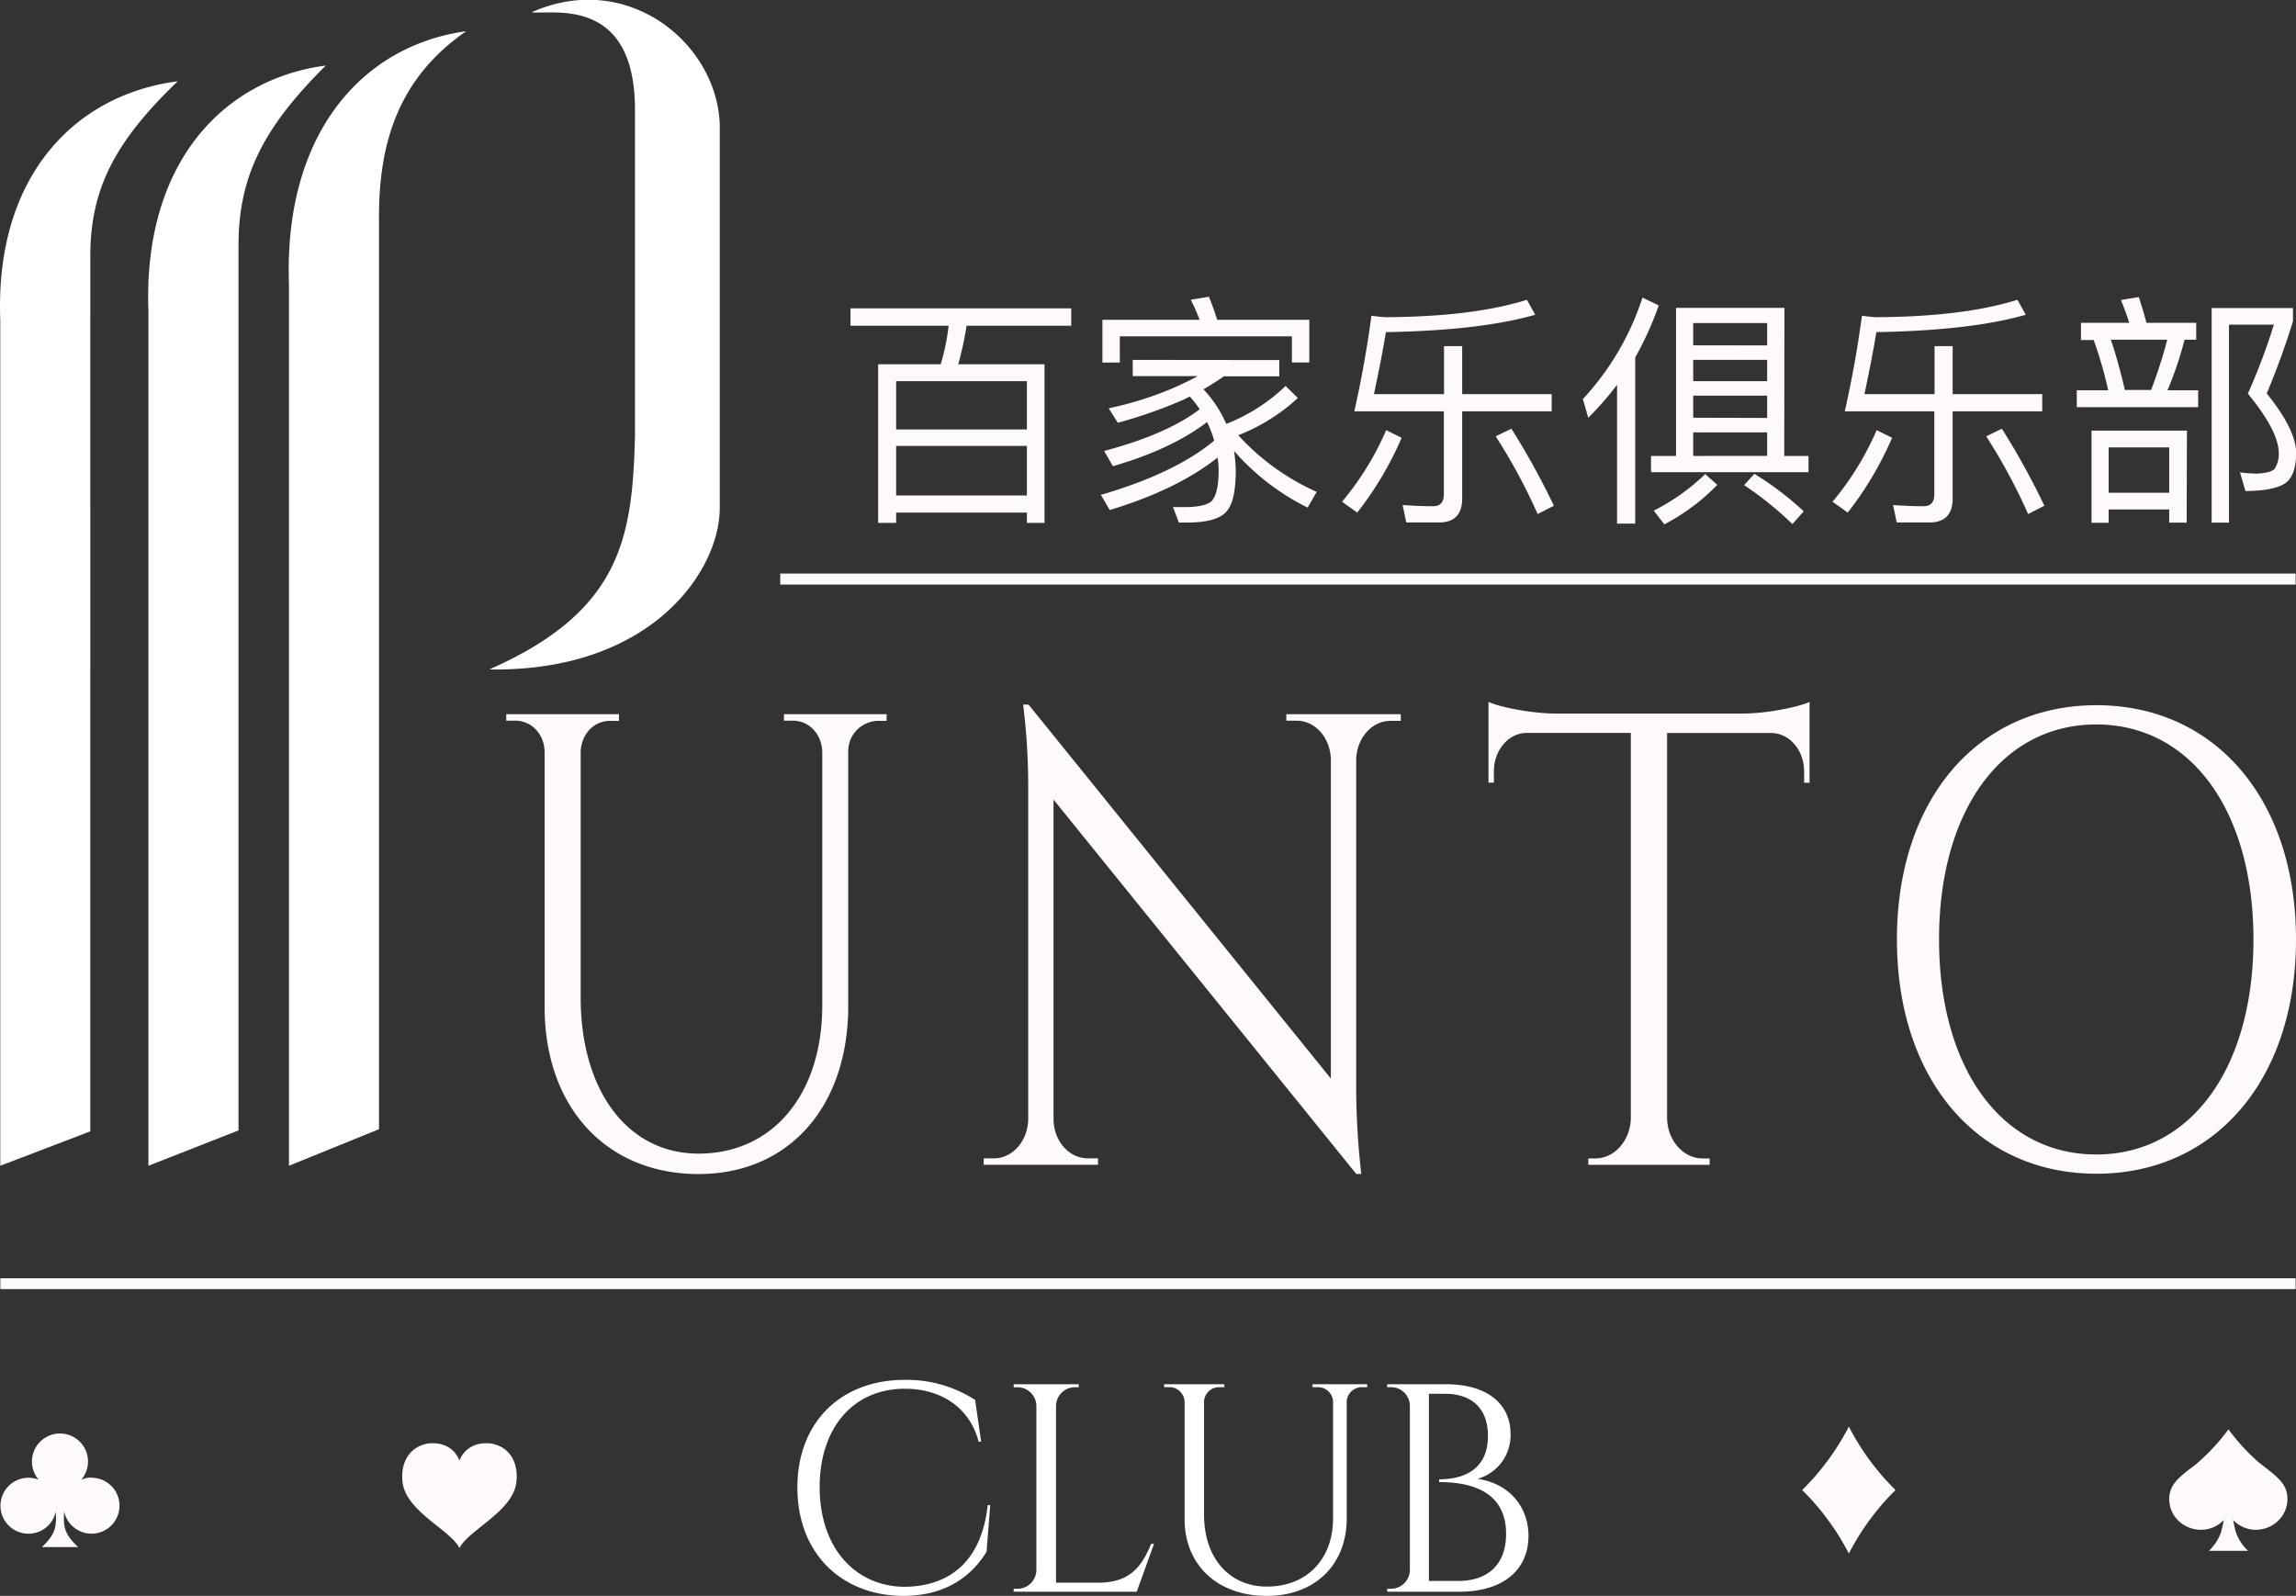
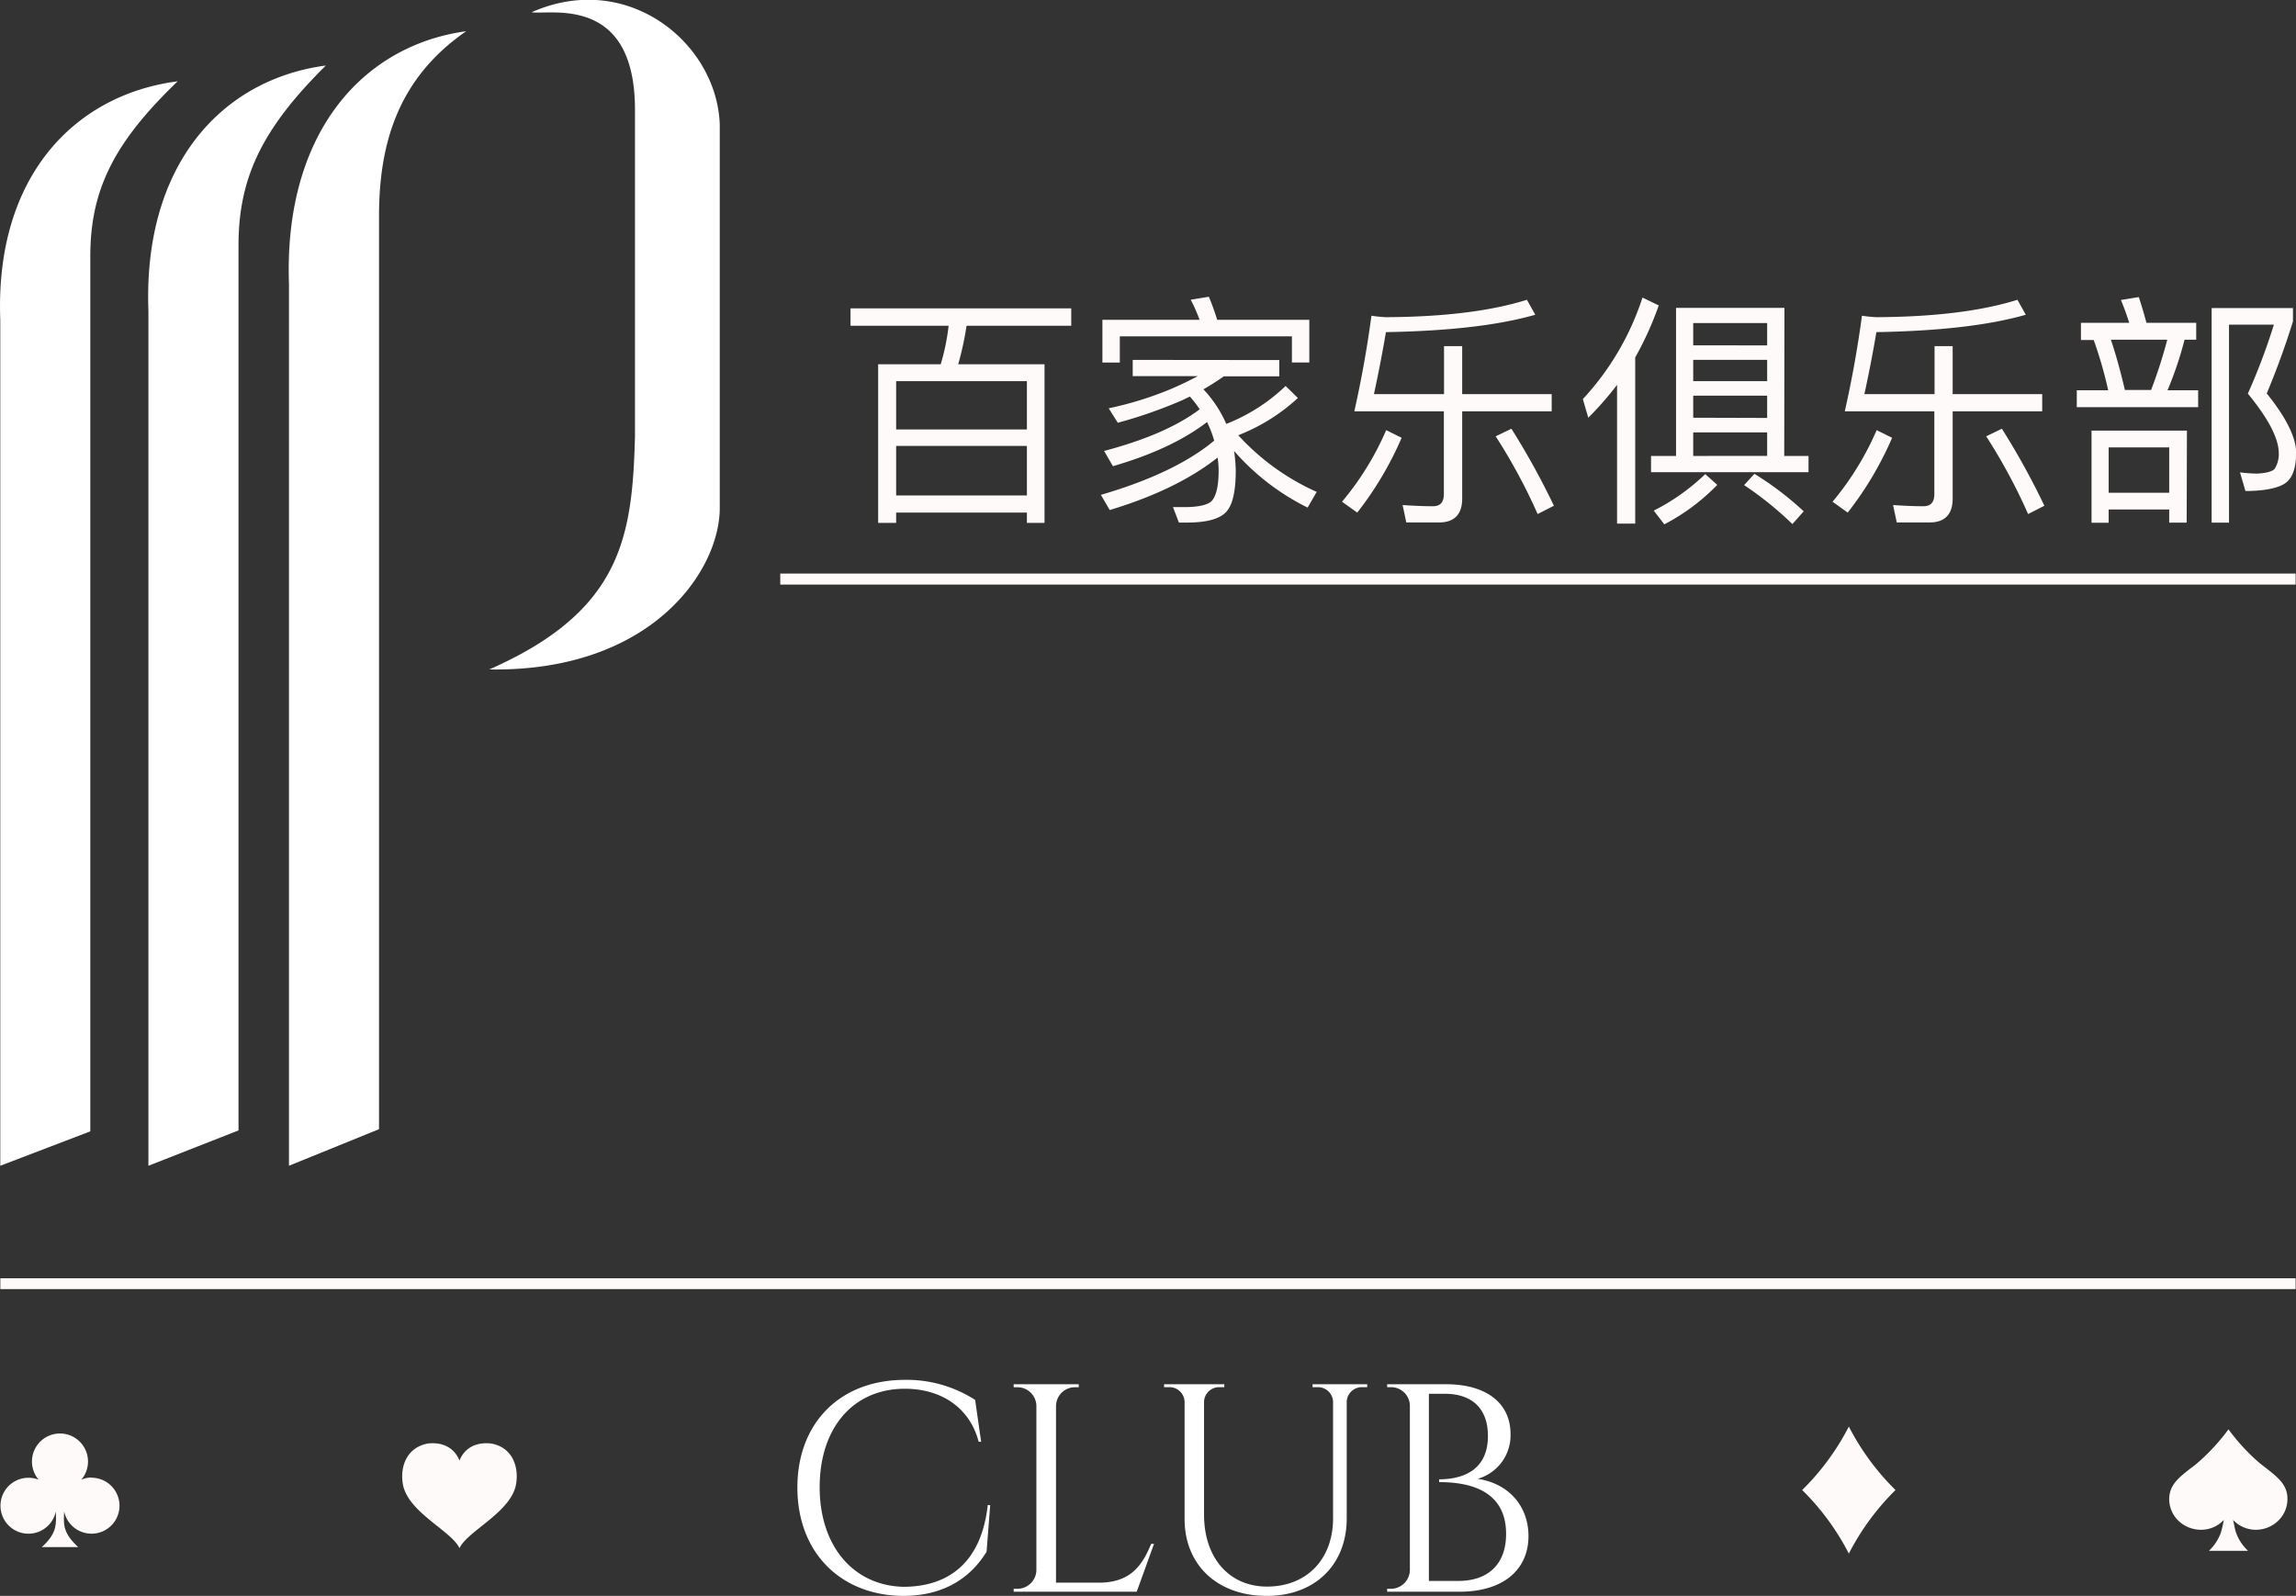
<svg xmlns="http://www.w3.org/2000/svg" viewBox="0 0 423.56 294.44">
  <rect x="0" y="0" width="423.56" height="294.44" fill="#333333" stroke="none" />
  <defs>
    <style>.cls-1{fill:#fefaf9}.cls-2{fill:#fff}</style>
  </defs>
  <g id="Calque_2" data-name="Calque 2">
    <g id="Calque_1-2" data-name="Calque 1">
      <path class="cls-1" d="M90.58 266.32c-4.14-.43-5.48 2.27-5.82 3.16-.33-.89-1.67-3.59-5.81-3.16-3.86.72-5.15 4.13-4.65 7.39.8 5.18 8.72 8.59 10.4 11.79l.06.13.07-.13c1.68-3.2 9.6-6.61 10.39-11.79.51-3.26-.78-6.71-4.64-7.39zM16.86 272.59A5.11 5.11 0 0015 273a5.17 5.17 0 10-7.87 0 5.16 5.16 0 103.17 5.86c.07 2.42.23 4-2.58 6.57h6.7c-2.88-2.67-2.68-4.19-2.59-6.59a5.16 5.16 0 105-6.2zM349.68 274.91a45.94 45.94 0 00-8.61 11.72 45.94 45.94 0 00-8.61-11.72 45.88 45.88 0 008.61-11.71 45.88 45.88 0 008.61 11.71zM418.14 270.94l-1.29-1a37.55 37.55 0 01-5.75-6.23 37.55 37.55 0 01-5.75 6.23c-.44.37-.87.71-1.28 1-2.17 1.7-3.88 3.05-3.9 5.62a5.55 5.55 0 001.69 4 6 6 0 004.13 1.68h.06a5.74 5.74 0 004.2-1.82 24.11 24.11 0 01-.56 2.38 8.71 8.71 0 01-2.19 3.32h7.21a8.52 8.52 0 01-2.2-3.32c-.22-.61-.37-1.58-.56-2.38a5.76 5.76 0 004.21 1.82 5.93 5.93 0 004.13-1.68 5.55 5.55 0 001.69-4c.02-2.56-1.68-3.92-3.84-5.62zM192.69 96.47h-3.25v-1.9h-24.12v1.9H162V67.2h11.54a40 40 0 001.46-7.1h-18.1v-3.21h40.72v3.21h-19.31a58.3 58.3 0 01-1.54 7.1h15.92zm-3.25-17.23v-8.92h-24.12v8.92zm0 12.17v-9.14h-24.12v9.14zM236 66.43v3h-10.23a49.77 49.77 0 01-3.76 2.4 22.43 22.43 0 014.21 6.38 33.46 33.46 0 0010.95-7l2.26 2.22a34.94 34.94 0 01-11 6.87 43.63 43.63 0 0014.47 10.45l-1.67 2.9a43.66 43.66 0 01-13.57-10.45 29.79 29.79 0 01.31 3.57c0 3.53-.49 6-1.49 7.33-1.09 1.54-3.57 2.31-7.51 2.31h-1.49l-1.09-2.85h2.13c2.71 0 4.39-.45 5.06-1.18.82-1 1.23-2.8 1.23-5.61 0-.81-.09-1.63-.19-2.35-5.06 4-11.67 7.19-19.9 9.68l-1.63-2.8c9-2.63 16-5.93 20.9-10a21.1 21.1 0 00-1.31-3.44q-6.51 5-17.37 8.15l-1.63-2.81c7.55-2 13.44-4.52 17.64-7.69a21.89 21.89 0 00-1.81-2.35c-.36.18-.72.32-1 .5a87 87 0 01-12.3 4.34l-1.68-2.67a63.9 63.9 0 0011.72-3.66 66.28 66.28 0 004.71-2.27h-12v-3zM224.54 59h17v7.88h-3.21v-4.83h-31.75v4.84h-3.21V59h17.92a28.49 28.49 0 00-1.63-3.7l3.35-.55a44.67 44.67 0 011.53 4.25zM258.57 80.77a62.29 62.29 0 01-8.19 13.8l-2.81-2a53.42 53.42 0 008.15-13.21zM253 58.25a26.25 26.25 0 002.63.27q16.08-.08 26.05-3.21l1.54 2.76c-7 2-16.15 3-27.55 3.21-.72 4.29-1.49 8.09-2.21 11.44h12.93v-8.86h3.35v8.86h16.51v3.17h-16.51V92c0 2.89-1.45 4.39-4.25 4.39h-6.06l-.68-3.21c1.94.13 3.8.22 5.61.22 1.35 0 2-.77 2-2.22V75.89h-16.52A202.73 202.73 0 00253 58.25zm33.66 35.06l-3 1.53a104.3 104.3 0 00-7.74-14.34l2.9-1.4a138.86 138.86 0 017.84 14.21zM293 77.07l-1-3.44a50.3 50.3 0 0011-18.73l3 1.45a59.71 59.71 0 01-4.34 9.59v30.67h-3.35V71a56.88 56.88 0 01-5.31 6.07zm36.15 7.05h4.48v3h-29.05v-3h4.61V56.8h20zm-12.35 5.34a38.31 38.31 0 01-9.77 7.28l-1.95-2.53a39 39 0 009.5-6.74zm9.2-25.74V59.6h-13.64v4.12zm0 6.6v-3.93h-13.64v3.93zm0 6.79V73h-13.64v4.07zm0 7v-4.33h-13.64v4.34zm6.74 10.23l-2.08 2.35a63.67 63.67 0 00-8.91-7.19l1.9-2.08a57.85 57.85 0 019.11 6.93zM349.05 80.77a62.29 62.29 0 01-8.19 13.8l-2.8-2a53.7 53.7 0 008.14-13.21zm-5.56-22.52a25.74 25.74 0 002.62.27q16.08-.08 26.06-3.21l1.54 2.76c-7 2-16.16 3-27.56 3.21-.72 4.29-1.49 8.09-2.21 11.44h12.94v-8.86h3.34v8.86h16.52v3.17h-16.52V92c0 2.89-1.44 4.39-4.25 4.39h-6.06l-.68-3.21c1.95.13 3.8.22 5.61.22 1.36 0 2-.77 2-2.22V75.89h-16.52a203.12 203.12 0 003.17-17.64zm33.65 35.06l-3 1.53a104.29 104.29 0 00-7.73-14.34l2.89-1.4a137 137 0 017.84 14.21zM392.8 59.56c-.5-1.54-1-2.94-1.54-4.21l3.3-.54c.46 1.4.95 3 1.41 4.75h9.18v3.12H403a66.48 66.48 0 01-3.14 9.32h5.65v3.12h-22.39V72h5.79a75.44 75.44 0 00-2.67-9.27h-2.35v-3.17zm10.59 36.87h-3.22V94H389v2.45h-3.16v-17h17.6zm-3.22-5.52v-8.37H389v8.37zm-.36-28.23h-10.4c.9 2.67 1.76 5.75 2.58 9.27h4.84a89.07 89.07 0 002.98-9.27zM423 56.84v2.45a144.36 144.36 0 01-4.84 13.3c3.58 4.43 5.39 8.09 5.43 10.9 0 2.62-.59 4.48-1.76 5.47s-3.8 1.63-7.6 1.63l-1-3.44a28.63 28.63 0 003.12.23c1.68-.09 2.76-.36 3.26-.86a5.16 5.16 0 00.77-3c-.05-2.76-2-6.38-5.7-10.9a115.32 115.32 0 004.8-12.72h-8.28v36.53H408V56.84zM143.94 105.82h279.55v2.04H143.94zM.06 235.84h423.43v2H.06z" />
      <path class="cls-2" d="M16.66 208.73L.05 215.08V59c-1-26.39 13.68-41.54 32.73-44-11.72 11.25-16.12 20-16.12 32.26zm27.34-.17l-16.62 6.52V57.36c-1-27.15 13.68-42.75 32.73-45.27C48.42 23.67 44 32.72 44 45.29zM69.92 40v168.33l-16.61 6.75V52.44C52.32 24.44 67 8.36 86 5.76 73.09 14.68 69.92 27 69.92 40zm62.86 53.7c0 11.72-12.71 30.29-42.52 29.81 24.44-10.76 26.39-24.44 26.88-43V20.26c0-21.3-15.63-17.47-19.06-18 17.59-7.82 34.2 5.6 34.7 20.75zM182.67 277.71l-.67 8.58c-2.88 4.71-7.77 8.15-15.37 8.15-11.43-.06-19.53-7.88-19.53-20 0-11.87 7.82-19.86 19.86-19.86a23.33 23.33 0 0112.93 3.7L181 266h-.46c-1.66-6.38-7-9.77-13.59-9.78-9.62 0-15.74 7.28-15.74 18.16s6.23 18.16 15.43 18.38c7.76 0 14.33-3.89 15.58-15.09zM212.89 284.84l-3.19 8.83H187v-.54h.69a3.51 3.51 0 003.5-3.44v-30.31a3.5 3.5 0 00-3.5-3.44H187v-.55h12v.55h-.69a3.5 3.5 0 00-3.5 3.44V292h7.84c5.8 0 8-3 9.71-7.16zM252.22 255.39v.54h-.89a2.8 2.8 0 00-2.89 2.59v21.62c0 8.58-5.89 14.3-14.74 14.3-9.1 0-15.17-5.68-15.17-14.2v-21.6a2.78 2.78 0 00-2.89-2.71h-.89v-.54h11.11v.54H225a2.78 2.78 0 00-2.88 2.63v20.88c0 8 4.64 13.28 11.61 13.28 7.3 0 12.18-5 12.19-12.58v-21.57a2.79 2.79 0 00-2.89-2.64h-.89v-.54zM266.76 255.39c7.66 0 11.88 3.66 11.9 9.14a8.35 8.35 0 01-6.07 8.31c5.83.87 9.38 5.14 9.38 10.55 0 6.18-4.6 10.28-12.75 10.28H255.9v-.54h.69a3.51 3.51 0 003.5-3.41v-30.39a3.47 3.47 0 00-3.51-3.4h-.68v-.54zm2.24 36.29c5.61 0 8.84-3.15 8.84-8.68 0-8.2-7.06-9.56-12.35-9.55v-.52c3.34 0 9-1 9-8 0-4.95-2.81-7.79-8-7.78h-2.89v34.53z" />
-       <path class="cls-1" d="M163.56 131.77V133h-1.67a5.59 5.59 0 00-5.41 5.61v47c0 18.62-11 31-27.61 31-17 0-28.4-12.32-28.4-30.82v-46.95c0-3.42-2.45-5.88-5.41-5.88h-1.67v-1.19h20.8V133h-1.67c-2.9 0-5.27 2.37-5.4 5.7V184c0 17.31 8.7 28.84 21.75 28.84 13.68 0 22.8-10.92 22.82-27.3v-46.87c-.13-3.32-2.5-5.71-5.4-5.71h-1.67v-1.19zM258.41 131.77V133h-1.9c-3.42 0-6.21 3.15-6.32 7.1v61.35a138.86 138.86 0 00.94 15.14h-.93l-55.85-69.07v59.08c.1 4 2.89 7.11 6.32 7.11h1.89v1.19h-21.09v-1.19h1.89c3.45 0 6.26-3.21 6.32-7.2v-61.68a119.94 119.94 0 00-.94-14.84h1l55.77 69v-58.84c-.06-4-2.86-7.19-6.32-7.19h-1.89v-1.19zM321.49 131.65c4.42 0 10.42-1.22 12.33-2.16v14.93h-1v-2.11c0-3.81-2.59-6.91-5.84-7.07h-19.44v71.12c.11 4.09 3 7.37 6.56 7.37h1.29v1.18H293v-1.18h1.29c3.53 0 6.4-3.23 6.56-7.28v-71.23h-19.42c-3.25.16-5.84 3.26-5.84 7.07v2.11h-1v-14.91c1.92.94 7.91 2.14 12.33 2.16zM415.71 173.33c0-23.8-11.58-39.67-29-39.67s-29 15.87-29 39.67 11.58 39.67 29 39.67 29-15.87 29-39.67m7.85 0c0 25.94-15 43.22-36.81 43.22s-36.81-17.28-36.81-43.22 15-43.22 36.81-43.22 36.81 17.29 36.81 43.22" />
    </g>
  </g>
</svg>